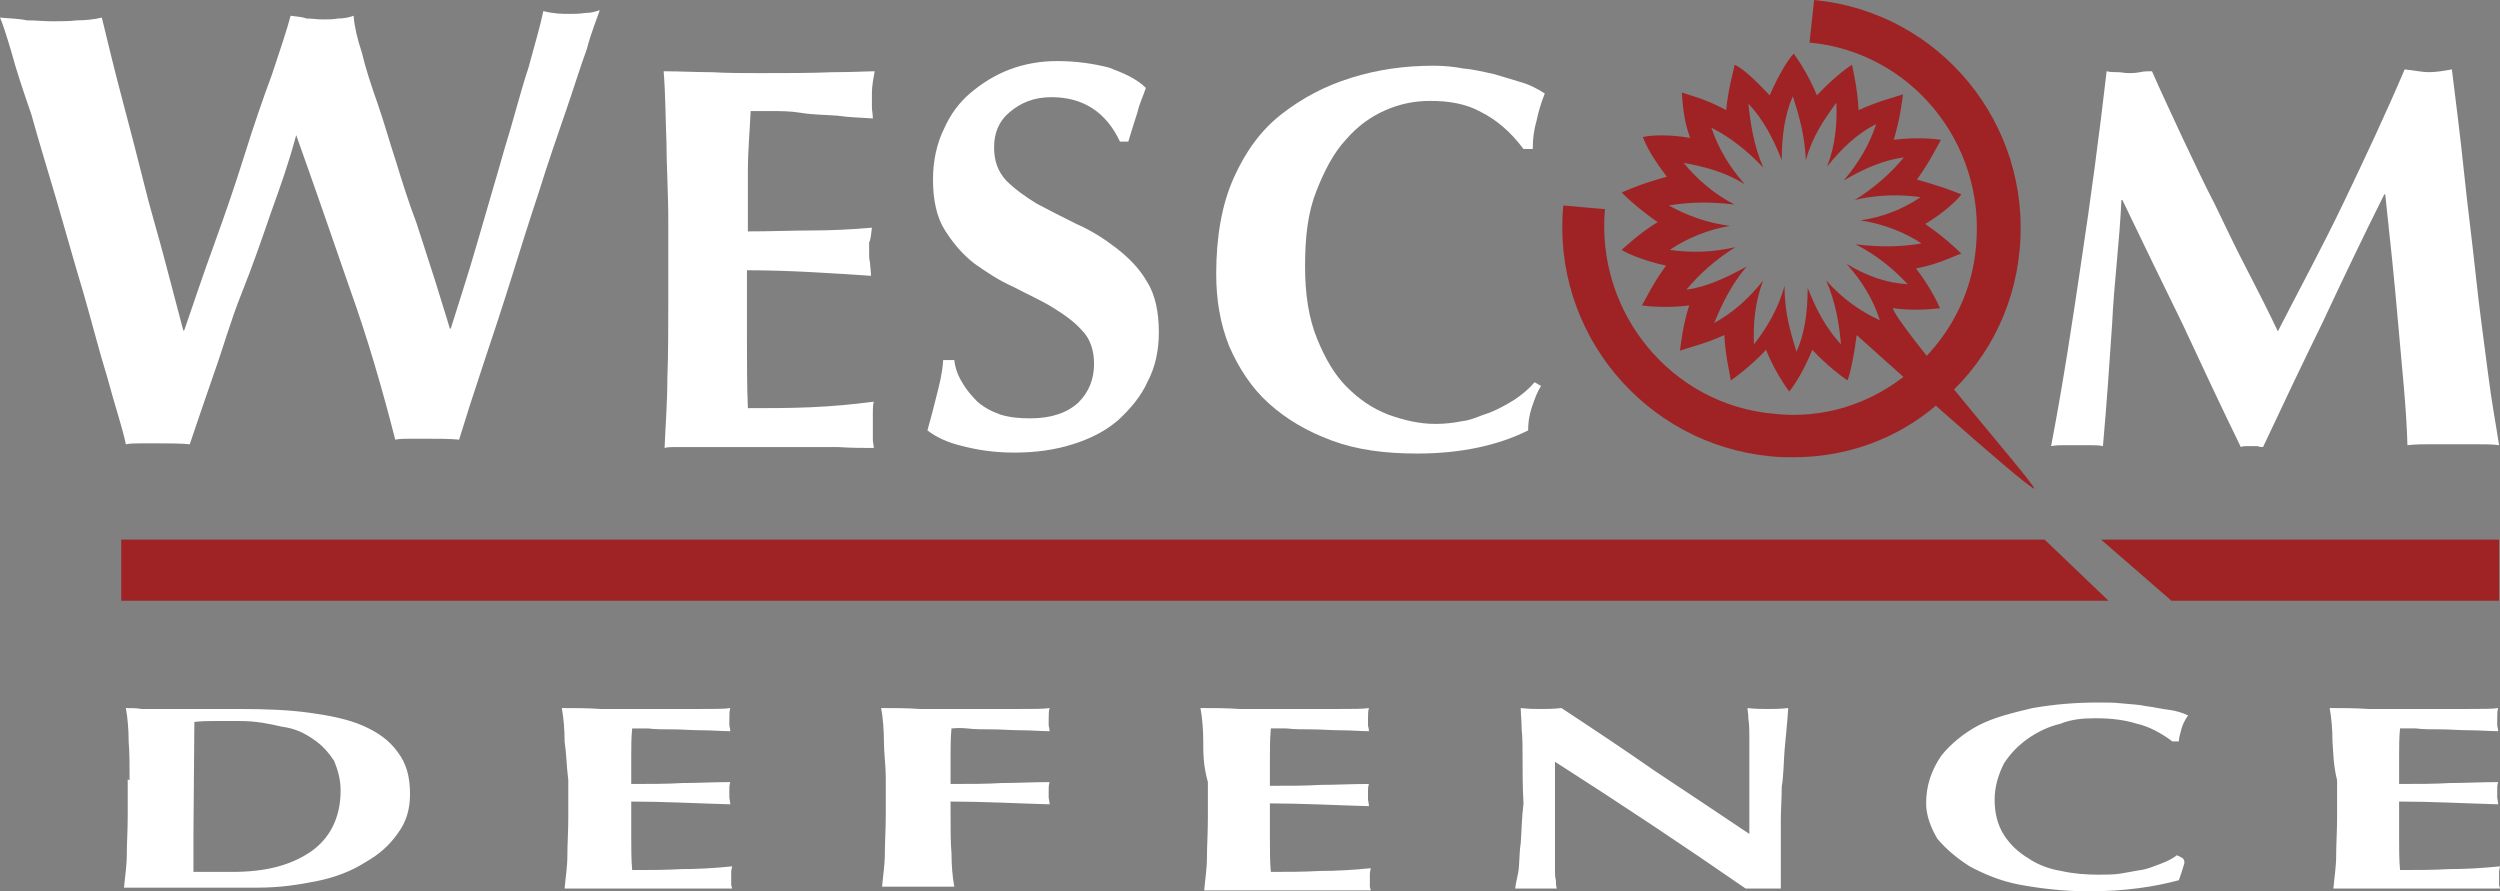
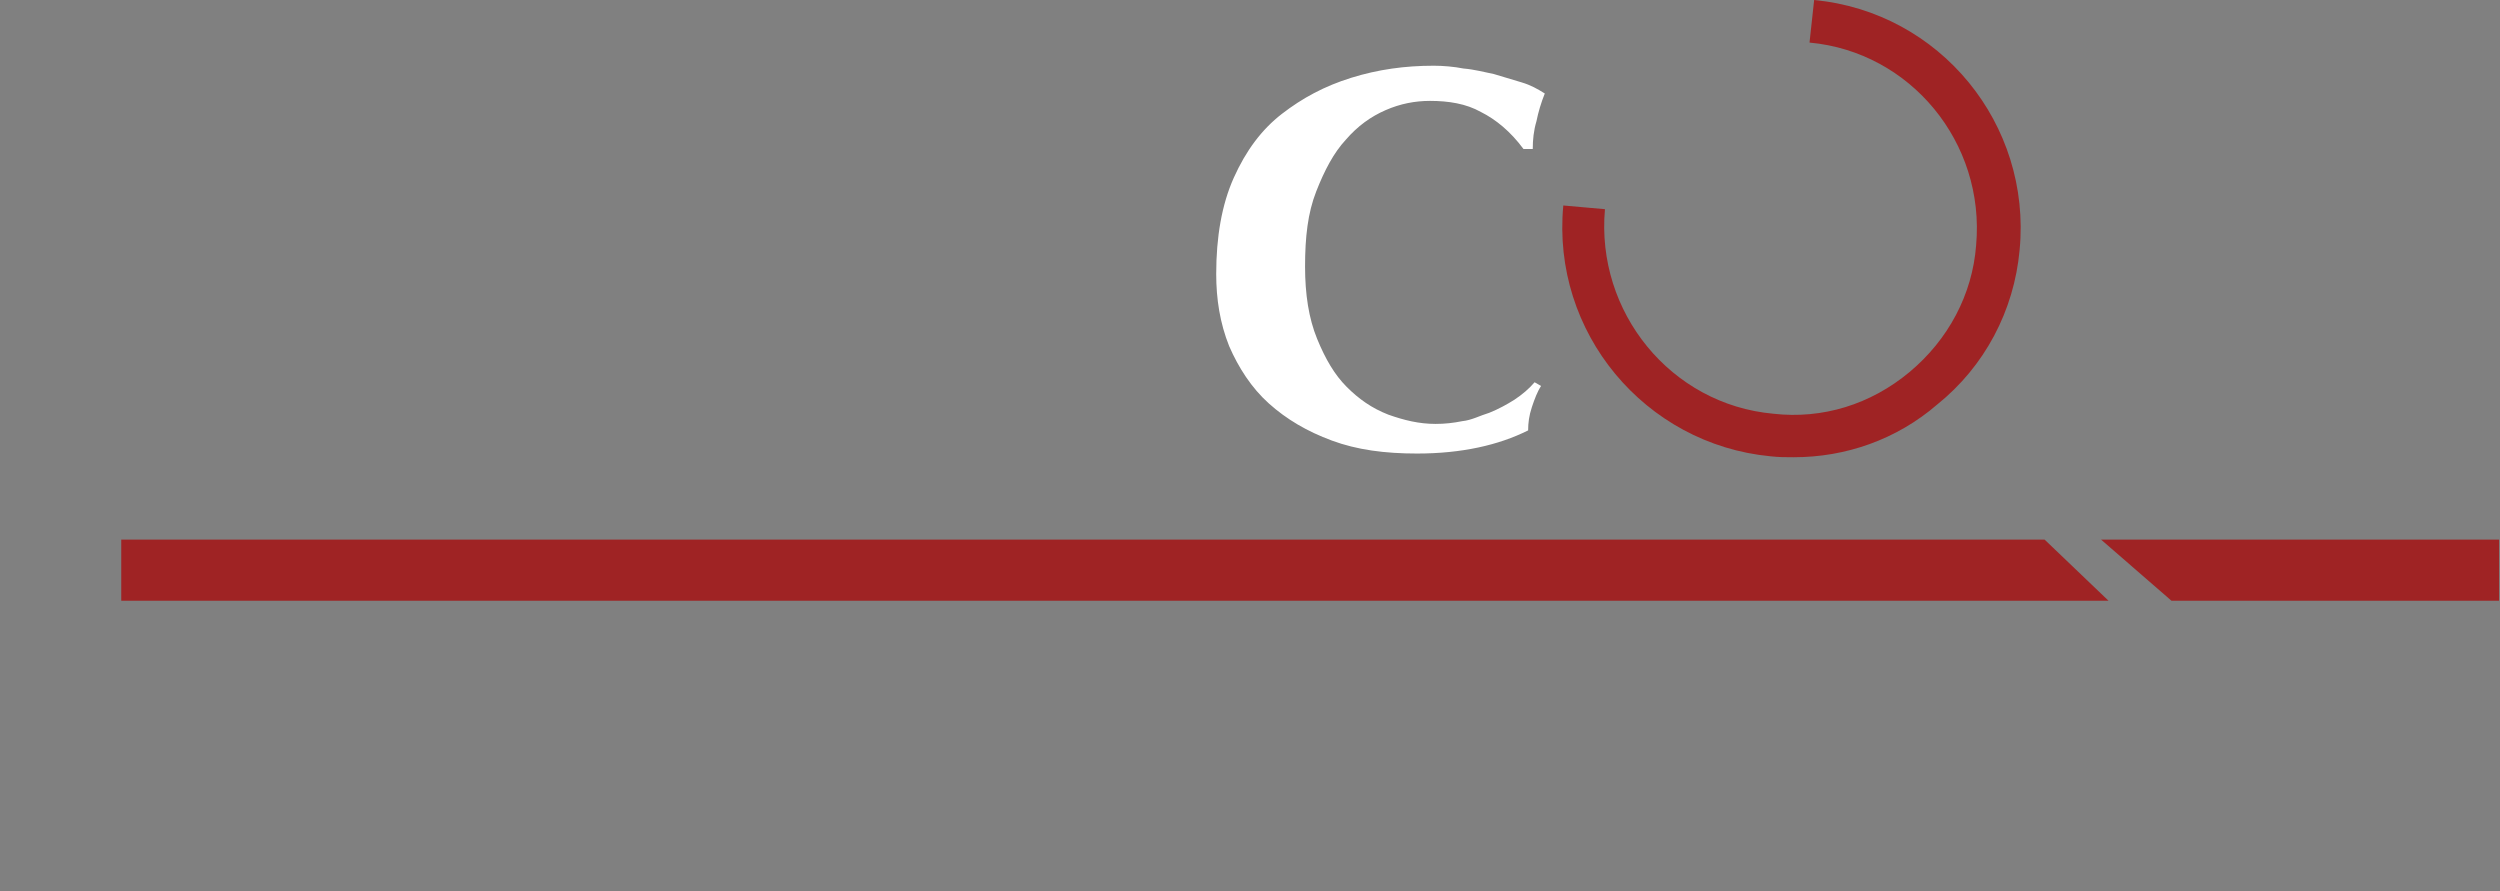
<svg xmlns="http://www.w3.org/2000/svg" id="Layer_1" data-name="Layer 1" viewBox="0 0 270.1 96.3">
  <rect x="0" y="0" width="270.1" height="96.3" fill="#808080" stroke="none" />
  <defs>
    <style>
      .cls-1 {
        fill: #fff;
      }

      .cls-2 {
        fill: #9f2324;
      }
    </style>
  </defs>
  <path class="cls-2" d="m227,58.3l7.6,6.6h35.4v-6.6s-43,0-43,0Zm-6.1,0H13.1v6.6h214.7" />
-   <path class="cls-1" d="m29.3,22.9c-1,2.9-2,5.8-3.2,8.8s-2,5.9-3,8.7c-1,2.9-1.9,5.5-2.6,7.6-1-.1-2.2-.1-3.5-.1h-1.7c-.6,0-1.2,0-1.7.1-.4-1.9-1.2-4.2-2-7.2-.9-2.9-1.7-6.1-2.6-9.2-1-3.3-1.9-6.6-2.9-10s-1.9-6.3-2.7-9.2c-.9-2.6-1.7-5-2.2-6.9C.6,3.5.2,2.3,0,1.9c1,.1,2,.1,2.9.3,1,0,1.9.1,2.7.1s1.9,0,2.7-.1c.9,0,1.9-.1,2.7-.3.7,2.9,1.4,5.8,2.2,8.8.8,3,1.6,6.1,2.3,8.9.7,2.9,1.6,5.8,2.3,8.5.7,2.7,1.4,5.3,2,7.6h.1c1-2.9,2-5.9,3.2-9.2s2.3-6.5,3.3-9.7,2-6.1,3-8.8c.9-2.7,1.6-4.8,2-6.3.6.1,1.2.1,1.7.3.6,0,1.2.1,1.7.1.6,0,1.2,0,1.7-.1.6,0,1.2-.1,1.7-.3.1,1.2.4,2.5.9,4,.4,1.7,1,3.5,1.7,5.5s1.3,4.2,2,6.3c.7,2.3,1.4,4.5,2.2,6.6.7,2.2,1.4,4.3,2,6.2.6,2,1.2,3.8,1.6,5.2h.1c.9-2.9,1.9-5.9,2.9-9.4s2-6.8,2.9-10c1-3.2,1.7-6.1,2.6-8.8.7-2.6,1.3-4.6,1.6-6.1,1.2.3,2,.3,2.9.3.4,0,1,0,1.6-.1.6,0,1-.1,1.6-.3-.3.9-.9,2.3-1.4,4.2-.7,1.9-1.4,4.2-2.3,6.8s-1.9,5.5-2.9,8.7c-1,3-2,6.2-3,9.4s-2,6.2-3,9.2-1.9,5.8-2.6,8.1c-1-.1-2.2-.1-3.5-.1h-1.7c-.6,0-1.2,0-1.7.1-1.4-5.5-3-11-4.9-16.3-1.9-5.5-3.8-11-5.8-16.6h0c-.8,3-1.7,5.5-2.7,8.3m42.7-7.6c-.1-2.6-.1-5.1-.3-7.6,1.7,0,3.5.1,5.2.1,1.7.1,3.5.1,5.2.1,2.9,0,5.5,0,7.8-.1,2.3,0,3.8-.1,4.6-.1-.1.6-.3,1.4-.3,2.5v1.4c0,.3.1.7.1,1.2-1.2-.1-2.5-.1-3.8-.3-1.3-.1-2.7-.1-3.9-.3-1.2-.2-2.3-.2-3.3-.2h-2.2c-.1,2.2-.3,4.3-.3,6.5v6.5c2.6,0,4.9-.1,6.9-.1s4.2-.1,6.5-.3c-.1.7-.1,1.2-.3,1.6v1.2c0,.3,0,.6.1,1,0,.3.1.9.1,1.4-4.5-.3-8.9-.6-13.4-.6v7.5c0,2.6,0,5.1.1,7.4,2.3,0,4.5,0,6.8-.1s4.5-.3,6.8-.6c-.1.4-.1.9-.1,1.2v2.9c0,.3.1.6.1.9-1,0-2.3,0-3.9-.1h-17.5c-.4,0-.9,0-1.2.1.1-2.5.3-4.9.3-7.5.1-2.6.1-5.5.1-8.7v-8.2c0-3.4-.2-6.3-.2-8.7m41.6-4.8c-1.9,0-3.3.6-4.5,1.6s-1.7,2.3-1.7,3.8.4,2.6,1.3,3.6c.9.9,2,1.7,3.3,2.5,1.3.7,2.7,1.4,4.3,2.2,1.6.7,3,1.6,4.3,2.6s2.5,2.2,3.3,3.6c.9,1.4,1.3,3.3,1.3,5.5,0,2-.4,3.8-1.2,5.3-.7,1.6-1.9,3-3.2,4.2-1.4,1.2-3,2-4.9,2.6s-4,.9-6.3.9-4-.3-5.6-.7c-1.7-.4-2.9-1-3.8-1.7.4-1.4.7-2.6,1-3.8s.6-2.3.7-3.8h1.2c.1.9.4,1.7.9,2.5.4.7,1,1.4,1.6,2,.7.6,1.4,1,2.5,1.4,1,.3,2,.4,3.2.4,2.3,0,4-.6,5.2-1.7,1.2-1.2,1.7-2.6,1.7-4.2,0-1.4-.4-2.7-1.3-3.6-.9-1-1.9-1.7-3.2-2.5s-2.7-1.4-4.2-2.2c-1.6-.7-2.9-1.6-4.2-2.5-1.3-1-2.3-2.2-3.2-3.6-.9-1.4-1.3-3.3-1.3-5.5,0-2,.4-3.9,1.2-5.5.7-1.6,1.7-2.9,2.9-3.9s2.6-1.9,4.2-2.5,3.3-.9,5.1-.9c2.2,0,4,.3,5.6.7,1.6.6,3,1.2,4,2.2-.3.9-.7,1.7-.9,2.6-.3.9-.6,1.9-1,3.2h-.9c-1.5-3.2-4-4.8-7.4-4.8m114.6,24.4c-.3,4.5-.6,8.8-1,13.3-.4-.1-1-.1-1.4-.1h-2.8c-.4,0-.9,0-1.4.1,1.3-6.8,2.3-13.4,3.3-20.2,1-6.6,1.9-13.4,2.7-20.3.4.1.9.1,1.2.1.4,0,.7.1,1.2.1.3,0,.7,0,1.2-.1.4-.1.9-.1,1.3-.1,1,2.3,2.2,4.8,3.3,7.2,1.2,2.5,2.3,4.9,3.5,7.2,1.2,2.5,2.3,4.8,3.5,7.1s2.3,4.5,3.3,6.6c2.3-4.5,4.8-9.1,7.1-13.9s4.6-9.7,6.6-14.4c1,.1,1.9.3,2.6.3s1.4-.1,2.5-.3c.4,3.3.9,7.1,1.3,11s.9,7.6,1.3,11.4c.4,3.8.9,7.2,1.3,10.4s.9,5.8,1.2,7.8c-.7-.1-1.6-.1-2.5-.1h-4.9c-.9,0-1.6,0-2.5.1-.1-4-.6-8.4-1-13.1s-.9-9.4-1.4-14h-.1c-2.3,4.6-4.5,9.2-6.6,13.7-2.2,4.5-4.3,8.9-6.5,13.6-.1,0-.4,0-.6-.1h-1.2c-.1,0-.4,0-.6.1-2.2-4.5-4.2-8.8-6.3-13.3-2.2-4.5-4.3-8.8-6.5-13.4h-.1c-.2,4.5-.8,9-1,13.3" />
-   <path class="cls-2" d="m204.5,33.3c2.3.3,4.2.1,5.1,0-.3-.7-1.2-2.5-2.6-4.3,2.3-.4,4-1.3,4.9-1.6-.6-.6-2-1.9-3.9-3.2,2-1.2,3.5-2.6,3.9-3.2-.7-.3-2.6-1-4.8-1.6,1.4-1.9,2.3-3.8,2.6-4.3-.7-.1-2.7-.3-5.1,0,.7-2.3.9-4.2,1-4.9-.9.3-2.6.7-4.8,1.7-.1-2.3-.6-4.3-.7-4.9-.7.4-2.2,1.6-3.8,3.3-.9-2.2-2-3.8-2.5-4.5-.6.6-1.6,2.2-2.6,4.5-1.6-1.7-3-3-3.8-3.3-.1.7-.7,2.6-.9,4.9-2.2-1.2-3.9-1.6-4.8-1.9.1.9.1,2.7.9,4.9-2.3-.4-4.2-.3-5.1-.1.3.9,1.2,2.5,2.6,4.3-2.3.6-4,1.3-4.9,1.7.6.6,2,1.9,3.9,3.2-2,1.2-3.3,2.5-3.9,3,.6.4,2.5,1.2,4.8,1.7-1.4,1.9-2.2,3.6-2.6,4.3.7.1,2.7.3,5.1,0-.7,2.2-.9,4.2-1,4.9.7-.3,2.6-.7,4.8-1.7.1,2.2.6,4.2.7,4.9.6-.4,2.2-1.6,3.8-3.3.9,2.2,2,3.8,2.5,4.5.6-.7,1.6-2.3,2.5-4.5,1.6,1.7,3.2,2.9,3.8,3.3.3-.7.7-2.6,1-4.9,0,0,18.3,16.5,19.2,16.6,0-.6-14.7-17.4-15.3-19.5h0Zm-7.2-3c1,2.3,1.4,4.6,1.6,6.9-1.6-1.7-2.7-3.8-3.6-6.1,0,2.5-.3,4.9-1.2,6.9-.7-2.2-1.3-4.3-1.3-7.1-.7,2.5-1.9,4.5-3.3,6.3-.1-2.2.1-4.6,1-6.9-1.6,2-3.3,3.5-5.3,4.6.9-2.2,1.9-4.2,3.5-6.1-2.2,1.2-4.3,2.2-6.5,2.5,1.4-1.7,3.2-3.3,5.3-4.6-2.6.6-4.9.6-7.1.3,1.9-1.3,4.2-2.2,6.5-2.6-2.5-.3-4.8-1.2-6.6-2.2,2.3-.4,4.6-.4,7.1-.1-2.3-1.2-4-2.7-5.5-4.5,2.3.4,4.5,1,6.6,2.3-1.7-1.9-2.9-4-3.6-6.1,2,1,3.9,2.5,5.6,4.3-1-2.3-1.4-4.8-1.6-6.9,1.6,1.7,2.7,3.8,3.6,6.1,0-2.5.3-4.9,1.2-6.9.7,2.2,1.3,4.3,1.4,6.9.7-2.5,1.9-4.3,3.3-6.2.1,2.2-.1,4.6-1,6.9,1.6-2,3.3-3.6,5.3-4.6-.7,2.2-1.9,4.2-3.5,6.1,2.2-1.3,4.3-2.2,6.5-2.5-1.4,1.7-3.2,3.3-5.3,4.6,2.6-.6,4.9-.6,7.1-.3-1.9,1.3-4.2,2.2-6.5,2.5,2.5.4,4.8,1.3,6.6,2.5-2.3.4-4.6.4-7.1.1,2.3,1.2,4,2.6,5.6,4.3-2.2-.1-4.5-.9-6.6-2.2,1.7,1.9,2.9,3.9,3.6,6.1-2.2-1-4.1-2.4-5.8-4.3Z" />
  <path class="cls-2" d="m193.8,49.4c-.9,0-1.6,0-2.5-.1-13.6-1.3-23.7-13.4-22.4-27.1l4.5.4c-1,11.1,7.1,21.1,18.2,22.1,5.3.6,10.5-1,14.7-4.5s6.8-8.4,7.2-13.7c1-11.1-7.1-20.9-18-21.9l.5-4.6c13.6,1.3,23.5,13.4,22.2,27-.6,6.6-3.8,12.6-8.9,16.7-4.4,3.8-9.9,5.7-15.5,5.7" />
  <path class="cls-1" d="m165.5,44c-.3.9-.4,1.7-.4,2.5-3.2,1.6-7.2,2.5-12,2.5-3.5,0-6.5-.4-9.2-1.4s-4.9-2.3-6.8-4c-1.9-1.7-3.3-3.9-4.3-6.2-1-2.5-1.4-5.1-1.4-7.8,0-4,.6-7.5,1.9-10.4,1.3-2.9,3-5.2,5.2-6.9s4.6-3,7.5-3.9,5.8-1.3,8.9-1.3c1,0,2.2.1,3.2.3,1.2.1,2.3.4,3.3.6l3,.9c1,.3,1.7.7,2.5,1.2-.4,1-.7,2-.9,3-.3,1-.4,2-.4,3h-1c-1.4-1.9-3-3.2-4.6-4-1.6-.9-3.5-1.2-5.5-1.2-1.6,0-3.2.3-4.8,1s-3,1.7-4.3,3.2c-1.3,1.4-2.3,3.3-3.2,5.6s-1.2,4.9-1.2,8.1c0,3,.4,5.6,1.3,7.8.9,2.2,1.9,3.9,3.2,5.2s2.7,2.3,4.5,3c1.7.6,3.3,1,5.1,1,1,0,1.9-.1,2.9-.3,1-.1,1.9-.6,2.9-.9,1-.4,1.9-.9,2.7-1.4.9-.6,1.6-1.2,2.2-1.9l.7.4c-.4.6-.7,1.4-1,2.3" />
-   <path class="cls-1" d="m20.9,90.2v4h4.2c3.6,0,6.3-.7,8.5-2.2,2-1.4,3.2-3.6,3.2-6.6,0-1.2-.3-2.2-.7-3.2-.6-.9-1.3-1.7-2.2-2.3-1-.7-2-1.2-3.5-1.4-1.3-.3-2.7-.6-4.5-.6h-2.7c-.7,0-1.4,0-2.2.1l-.1,12.2h0Zm-6.9-5.9c0-1.6,0-3-.1-4.2,0-1.2-.1-2.5-.3-3.6.6,0,1.2,0,1.7.1h10.7c2.7,0,5.2.1,7.4.4s4.2.7,5.8,1.4c1.6.7,2.9,1.6,3.8,2.9.9,1.2,1.3,2.6,1.3,4.5,0,1.6-.4,3-1.3,4.2-.9,1.3-2,2.3-3.6,3.2-1.4.9-3.2,1.6-5.2,2s-4,.7-6.3.7h-14.5c.1-1.2.3-2.3.3-3.6,0-1.2.1-2.6.1-4.2v-3.9l.2.1Zm47-4.2c0-1.2-.1-2.5-.3-3.6,1.4,0,2.9,0,4.2.1h10.4c1.9,0,3,0,3.6-.1-.1.3-.1.7-.1,1.2v.7c0,.1.1.3.1.6-.9,0-1.9-.1-3-.1-1.2,0-2.2-.1-3.2-.1s-1.9,0-2.7-.1h-1.7c-.1,1-.1,2-.1,3v3c2,0,3.9,0,5.5-.1,1.6,0,3.3-.1,5.2-.1-.1.3-.1.6-.1.7v1c0,.1.1.4.1.7-3.6-.1-7.2-.3-10.7-.3v3.8c0,1.3,0,2.5.1,3.6,1.7,0,3.6,0,5.3-.1,1.7,0,3.6-.1,5.5-.3,0,.1-.1.4-.1.6v1.4c0,.1.1.3.1.4h-18.1c.1-1.2.3-2.3.3-3.6,0-1.2.1-2.6.1-4.2v-3.9c-.2-1.6-.2-2.9-.4-4.2m34.5,0c0-1.2-.1-2.5-.3-3.6,1.4,0,2.9,0,4.2.1h10.4c1.9,0,3,0,3.6-.1-.1.3-.1.7-.1,1.2v.7c0,.1.1.3.1.6-.9,0-1.9-.1-3-.1s-2.2-.1-3.2-.1-1.9,0-2.7-.1c-.9-.1-1.4,0-1.7,0-.1,1-.1,2-.1,3v3c2,0,3.9,0,5.5-.1,1.6,0,3.3-.1,5.2-.1-.1.3-.1.6-.1.7v1c0,.1.1.4.1.7-3.6-.1-7.2-.3-10.7-.3v1.4c0,1.6,0,3,.1,4.2,0,1.2.1,2.5.3,3.6h-7.8c.1-1.2.3-2.3.3-3.6,0-1.2.1-2.6.1-4.2v-4c0-1.3-.2-2.6-.2-3.9m34.5,0c0-1.2-.1-2.5-.3-3.6,1.4,0,2.9,0,4.2.1h10.4c1.9,0,3,0,3.6-.1-.1.3-.1.7-.1,1.2v.7c0,.1.1.3.1.6-.9,0-1.9-.1-3-.1-1.2,0-2.2-.1-3.2-.1s-1.9,0-2.7-.1h-1.7c-.1,1.2-.1,2.2-.1,3.2v3c2,0,3.9,0,5.5-.1,1.6,0,3.3-.1,5.2-.1-.1.3-.1.6-.1.7v1c0,.1.1.4.1.7-3.6-.1-7.2-.3-10.7-.3v3.8c0,1.3,0,2.5.1,3.6,1.7,0,3.6,0,5.3-.1,1.7,0,3.6-.1,5.5-.3,0,.1-.1.4-.1.6v1.4c0,.1.1.3.1.4h-18c.1-1.2.3-2.3.3-3.6,0-1.2.1-2.6.1-4.2v-3.9c-.5-1.8-.5-3.1-.5-4.4m34.5,2c0-1.3,0-2.5-.1-3.3,0-.9-.1-1.7-.1-2.3.9.1,1.6.1,2.2.1s1.3,0,2.2-.1c3.5,2.3,6.8,4.5,10.1,6.8,3.3,2.2,6.8,4.5,10.2,6.8v-10.4c0-.7,0-1.4-.1-2,0-.6-.1-.9-.1-1.2.9.1,1.6.1,2.2.1s1.3,0,2.2-.1c-.1,1.7-.3,3.3-.4,4.6-.1,1.4-.1,2.7-.3,3.9,0,1.2-.1,2.5-.1,3.6v7.4h-3.8c-6.5-4.5-13.4-9.1-20.6-13.7v11.5c0,.6,0,1,.1,1.3,0,.3,0,.6.1.9h-4.5c0-.1.1-.7.3-1.6s.1-2,.3-3.3c.1-1.3.1-2.7.3-4.3-.1-1.8-.1-3.2-.1-4.7m71.3,11.8c-.1.4-.3.9-.4,1.2-2.6.7-5.8,1.2-9.7,1.2-2.7,0-5.2-.3-7.4-.7-2.2-.4-4-1.2-5.5-2-1.4-.9-2.6-1.9-3.5-3-.7-1.2-1.2-2.5-1.2-3.8,0-2,.6-3.6,1.6-5.1,1-1.3,2.5-2.5,4-3.3,1.7-.9,3.8-1.4,5.9-1.9,2.3-.4,4.6-.6,7.1-.6.9,0,1.7,0,2.6.1.9.1,1.7.1,2.6.3.9.1,1.6.3,2.5.4.7.1,1.4.3,2,.6-.3.4-.6,1-.7,1.4s-.3,1-.3,1.4h-.7c-1.2-.9-2.5-1.6-3.8-1.9-1.3-.4-2.7-.6-4.5-.6-1.3,0-2.6.1-3.8.6-1.3.3-2.5.9-3.5,1.6s-1.9,1.6-2.6,2.7c-.6,1.2-1,2.5-1,3.9s.3,2.7,1,3.8,1.6,1.9,2.6,2.5c1,.7,2.3,1.2,3.6,1.4,1.3.3,2.7.4,4,.4.7,0,1.6,0,2.3-.1s1.6-.3,2.3-.4,1.4-.4,2.2-.7,1.3-.6,1.7-.9l.6.3c.4.4.1.8,0,1.2m16.2-13.8c0-1.2-.1-2.5-.3-3.6,1.4,0,2.7,0,4.2.1h10.4c1.9,0,3,0,3.6-.1-.1.3-.1.7-.1,1.2v.7c0,.1.1.3.1.6-.9,0-1.9-.1-3-.1-1.2,0-2.2-.1-3.2-.1s-1.9,0-2.7-.1h-1.7c-.1,1-.1,2-.1,3v3c2,0,3.9,0,5.5-.1,1.6,0,3.3-.1,5.2-.1-.1.3-.1.6-.1.7v1c0,.1.1.4.1.7-3.6-.1-7.2-.3-10.7-.3v3.8c0,1.3,0,2.5.1,3.6,1.7,0,3.6,0,5.3-.1,1.7,0,3.6-.1,5.5-.3,0,.1-.1.4-.1.6v1.4c0,.1.1.3.1.4h-18c.1-1.2.3-2.3.3-3.6,0-1.2.1-2.6.1-4.2v-3.9c-.4-1.6-.4-2.9-.5-4.2" />
</svg>